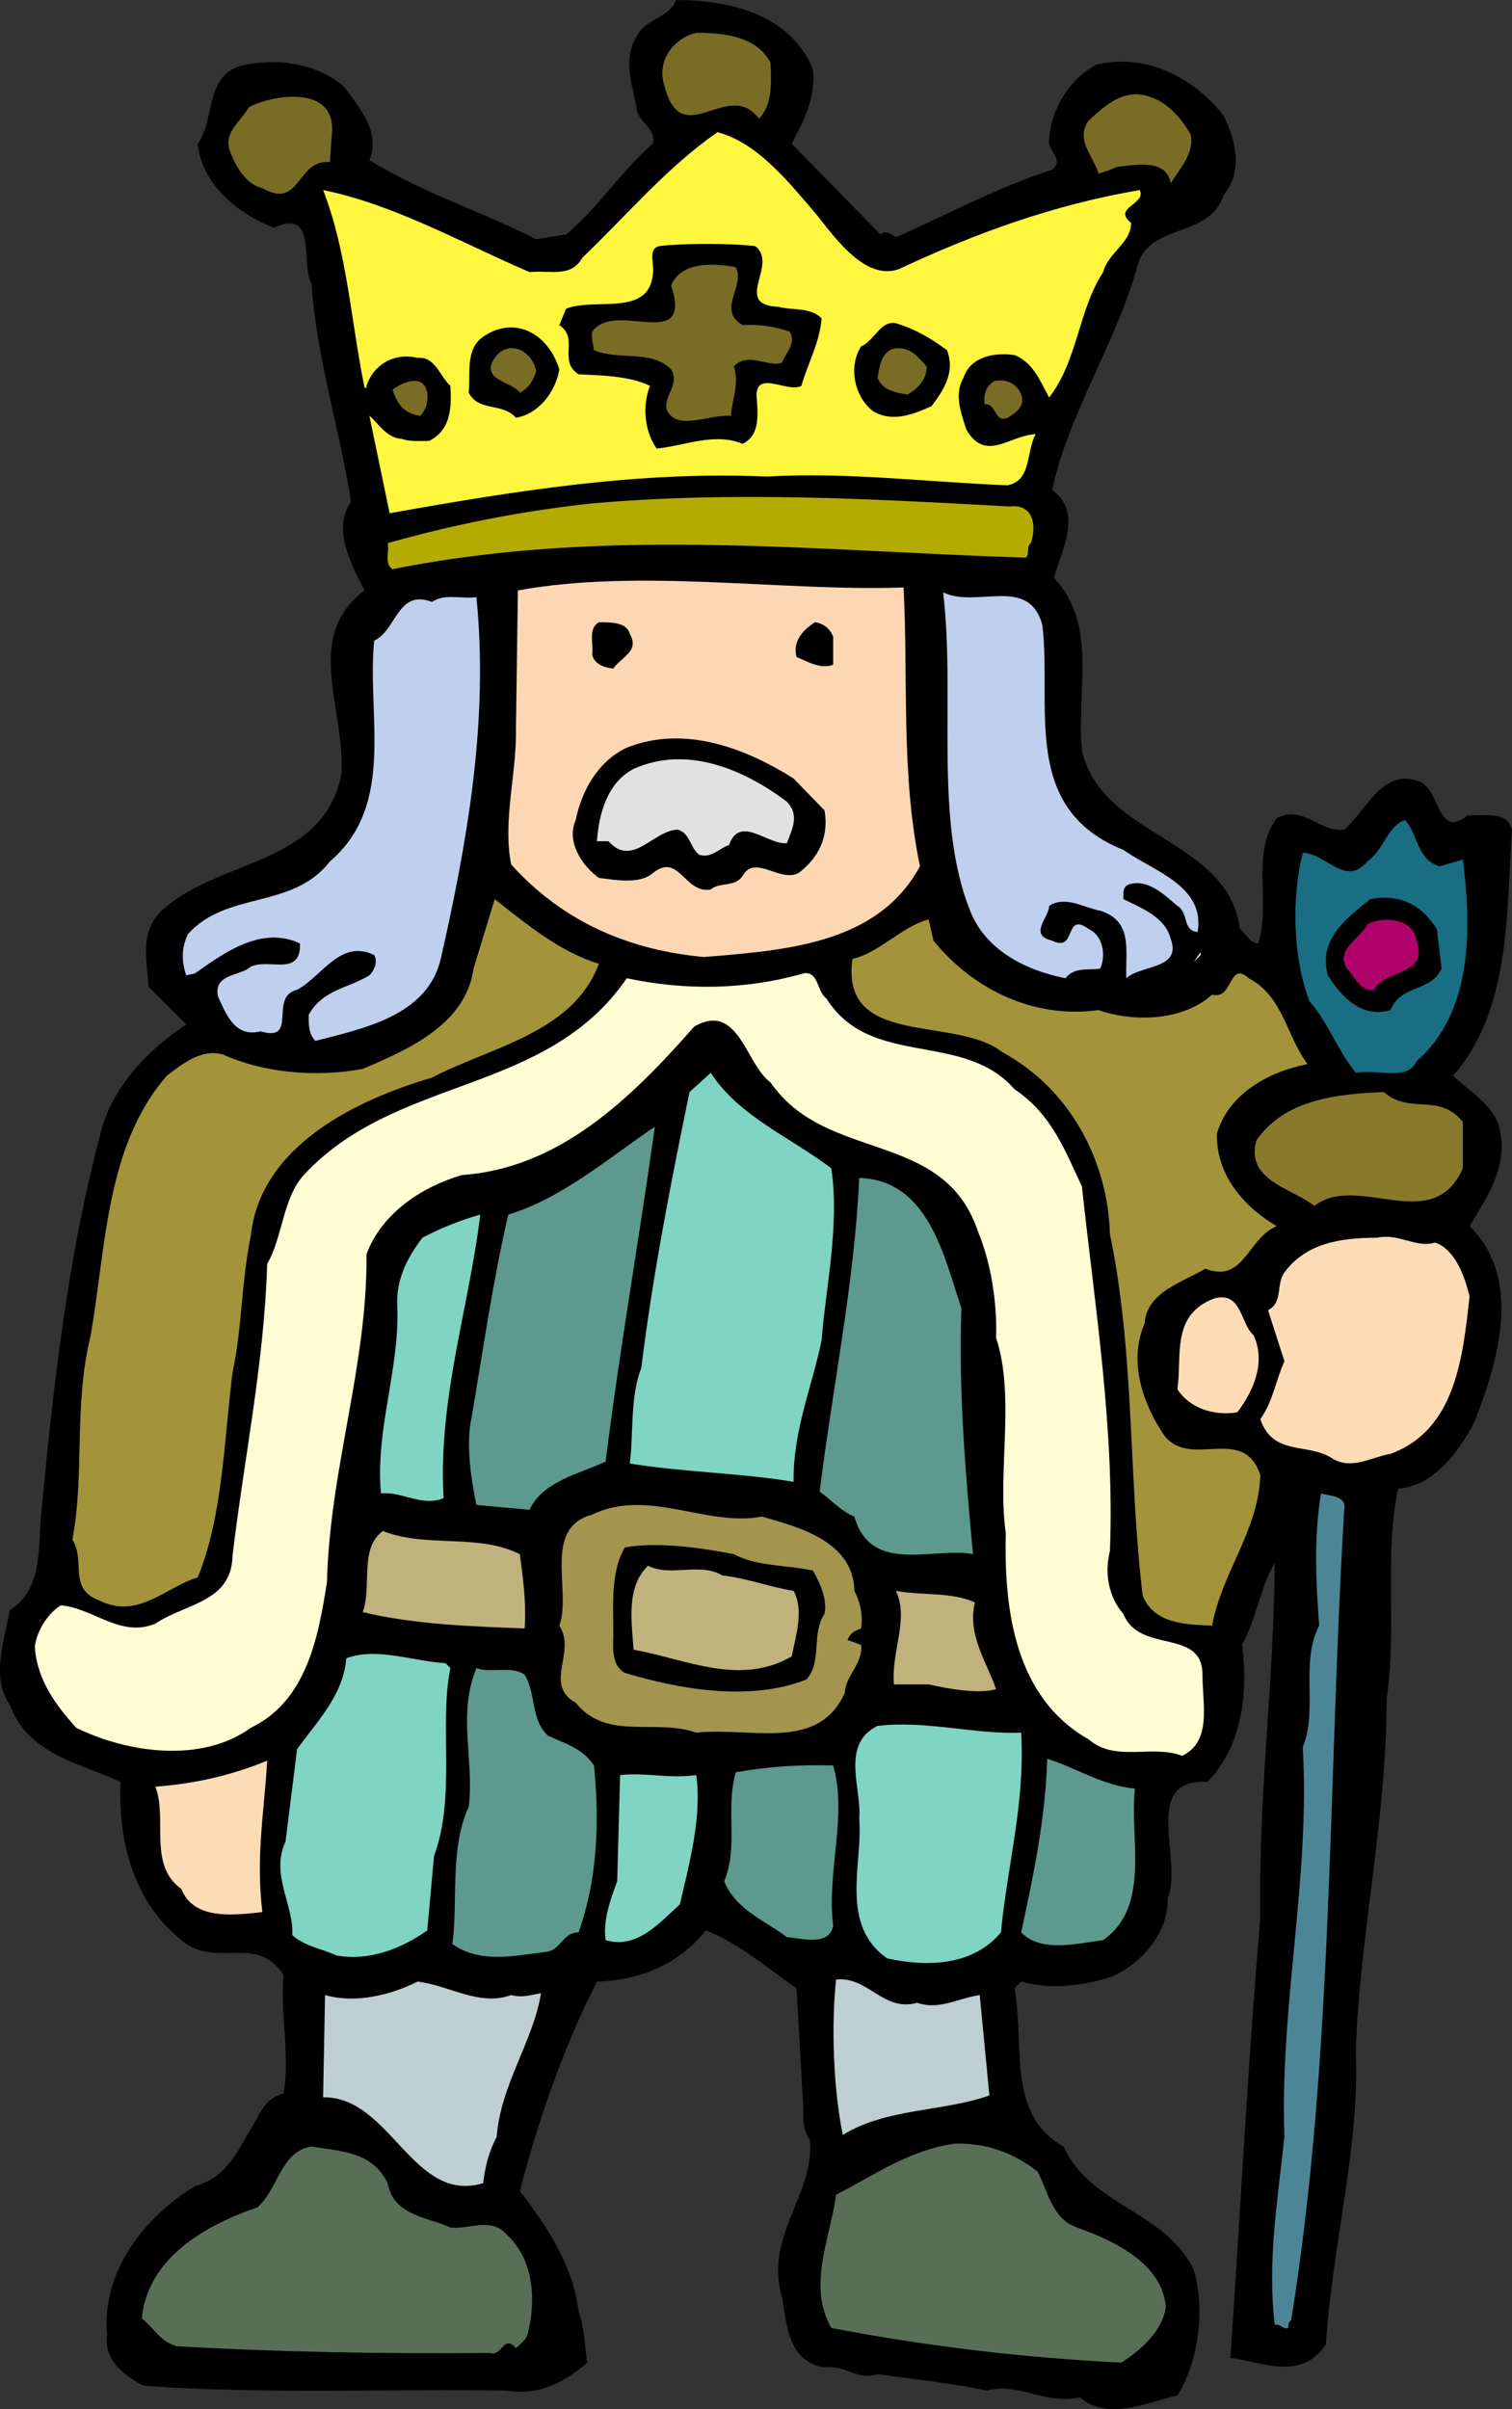
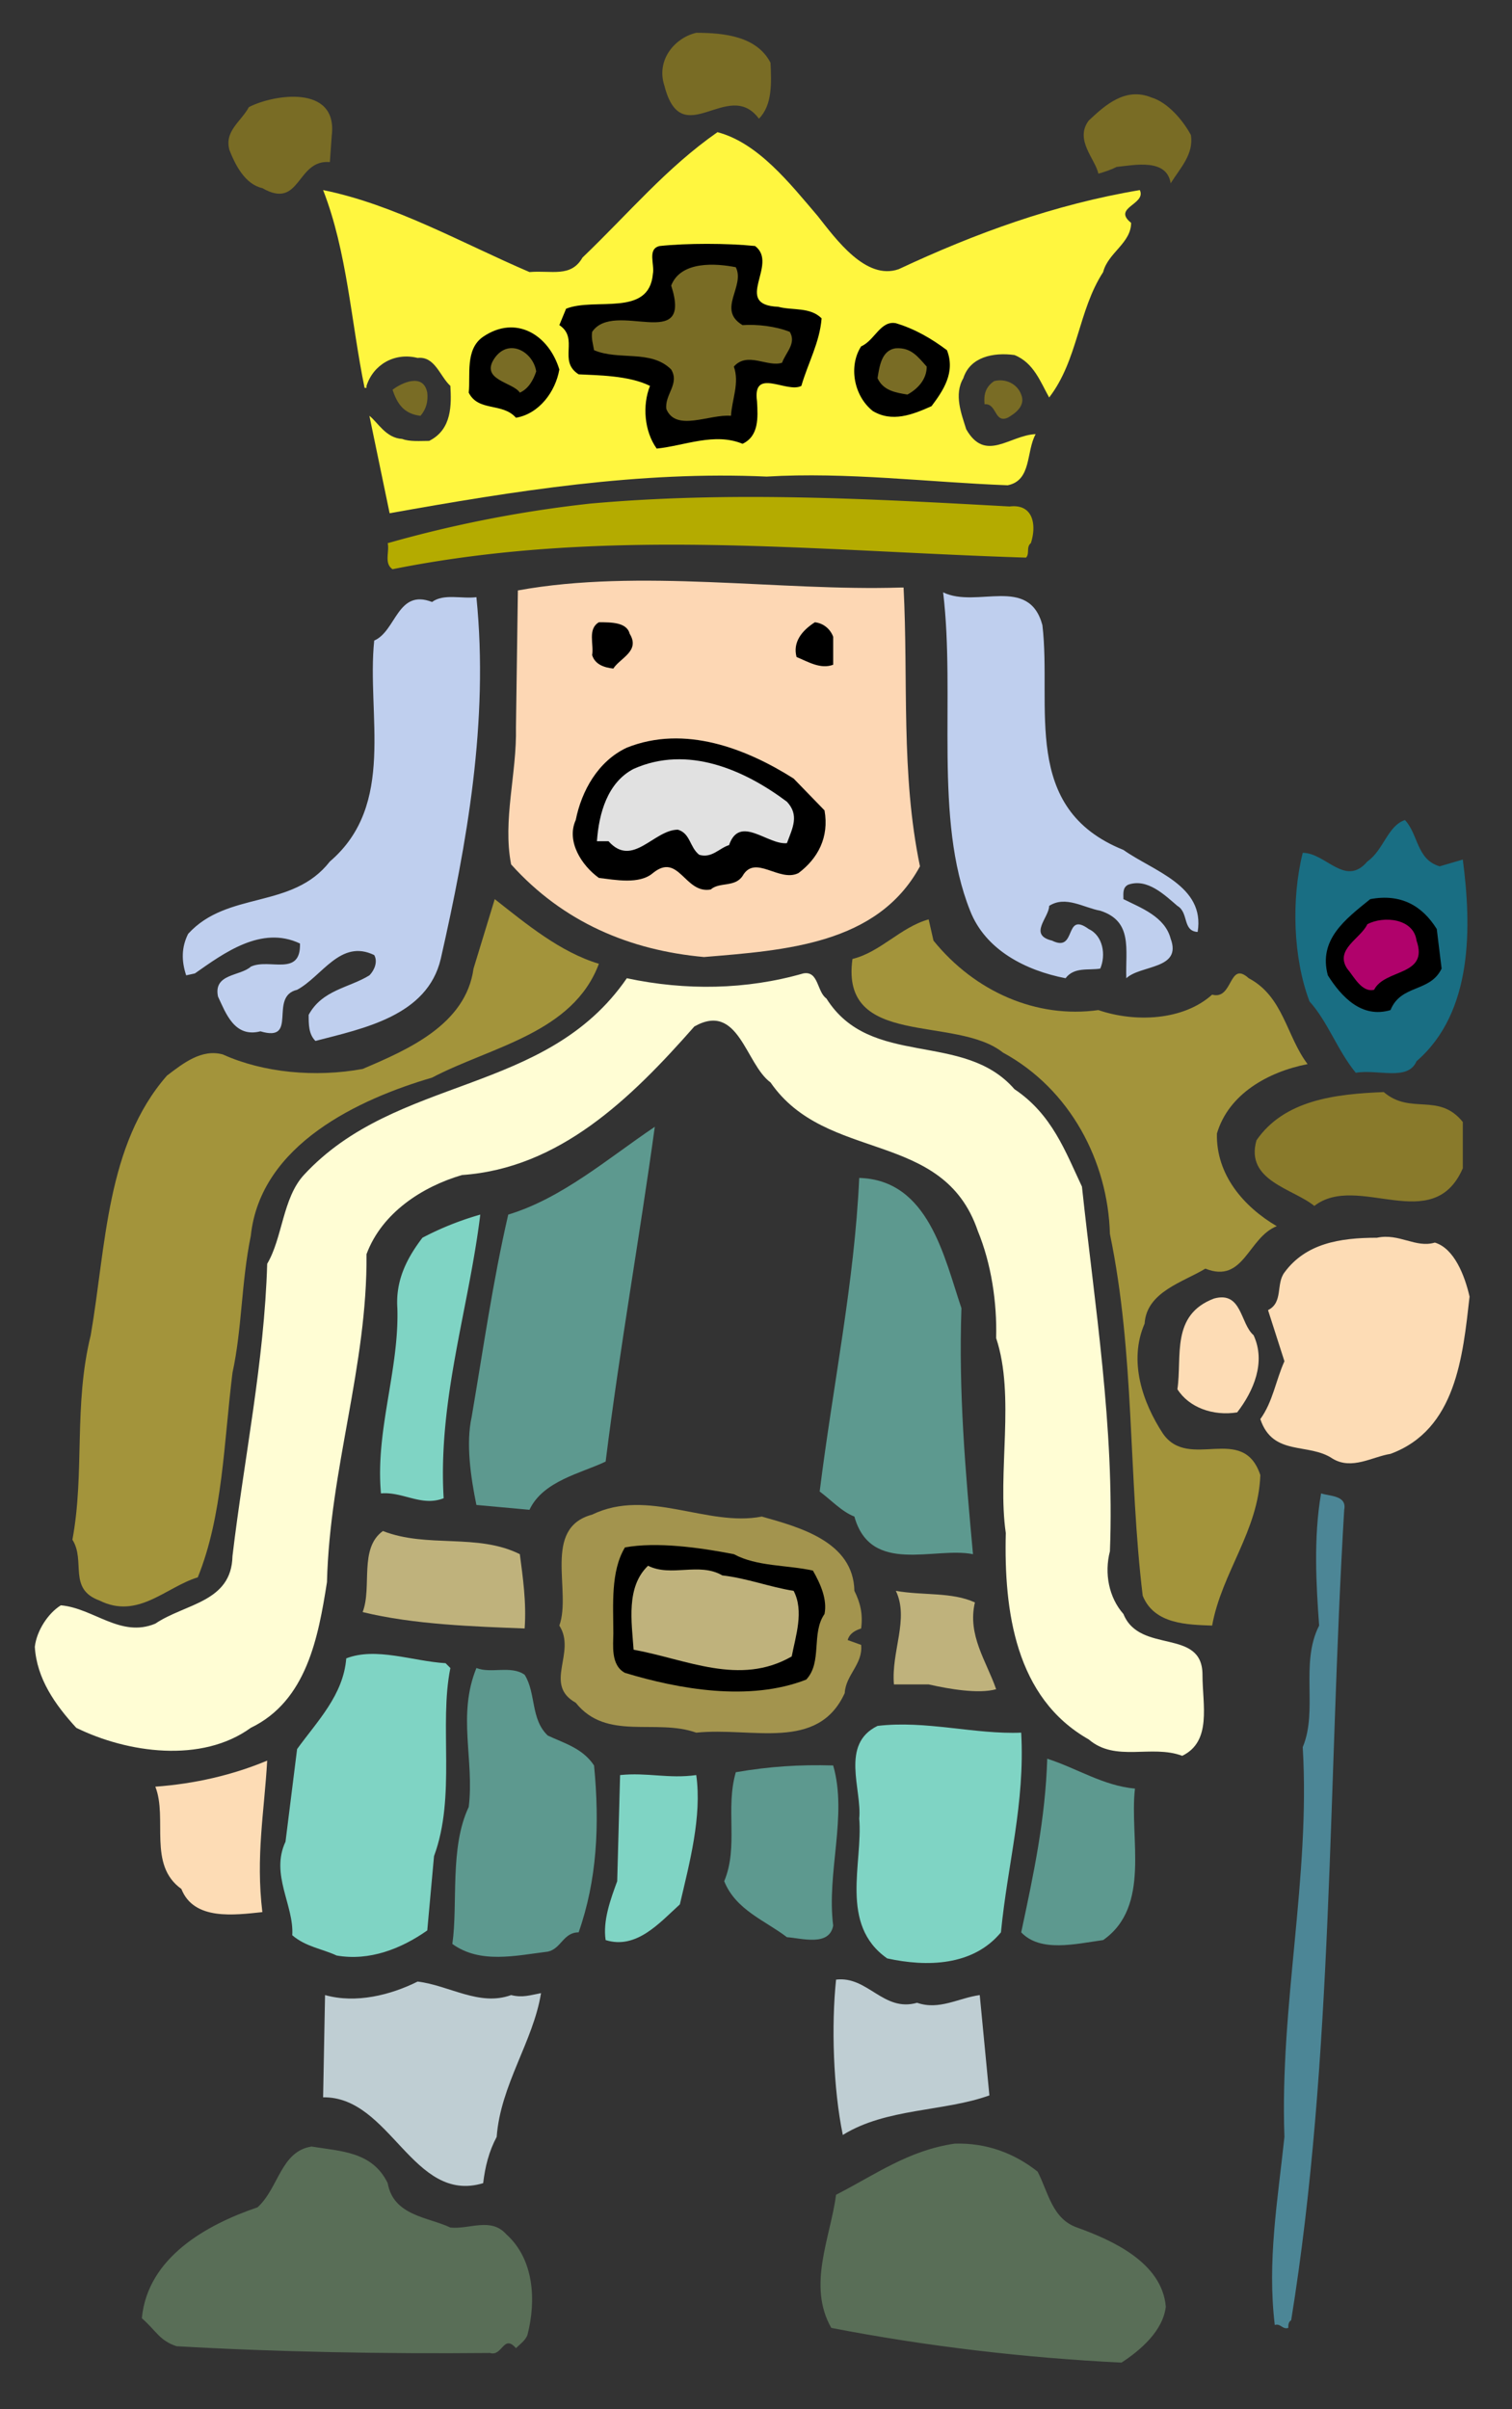
<svg xmlns="http://www.w3.org/2000/svg" width="169.657" height="270.178">
  <rect width="100%" height="100%" fill="#333333" stroke="none" />
-   <path d="M91.215 7.793c.328 3.246-1.082 5.84-2.379 8.328l9.954 10.172c.542-.543 1.3 0 1.73.324 5.844-2.597 11.469-5.625 17.527-7.574 1.516-1.191-.648-2.164-.324-3.461.215-3.355 2.274-6.707 5.3-8.332 5.411-1.297 10.821 1.3 14.282 5.734 1.406 2.813 2.164 6.278 0 8.871-1.512 4.872-8.223 3.137-9.629 7.79-2.379 8.765-7.68 16.445-9.629 25.316 3.57 2.492.973 6.926.22 9.848 4.976 5.3 2.487 12.765 3.136 19.367 2.27 9.844 16.336 9.734 17.742 20.012.648.542 1.191 1.624 2.055 1.624 1.406-4.761-.864-10.062 2.058-14.066 3.028-1.512 4.758 1.625 7.57 1.3 2.493-2.163 4.223-6.706 8.118-5.519 2.812.649 2.16 6.817 5.734 3.895 1.836.11 4.434-.54 4.977 1.625-.653 9.41-.11 20.121-6.602 27.586 1.84 1.84 4.977 3.465 5.3 6.492.759 4.004-1.73 7.465-3.46 10.387 6.059 5.953 3.137 15.363.539 21.965-1.73 3.351-4.648 7.246-8.547 7.464-1.62 7.356-.105 16.012-1.297 23.477 0 13.742-3.03 26.508-3.46 39.598.43 10.925-2.598 21.422-3.356 32.89-2.703 4.11-7.031 2.055-10.711 1.516 1.082-15.906 1.95-32.785 3.355-49.445-.218-13.957 1.512-25.965 1.622-39.707-1.622 2.707-2.055 6.277-3.676 9.199.754 5.625-.11 11.574-3.899 15.363-7.465-.434-2.703 8.762-4.433 12.98.11 3.786-2.707 7.25-6.278 8.872-3.027.976-6.816 1.515-10.168.543l-.757.757c1.191 6.164-.973 14.172 5.52 17.743 3.026 6.707 11.358 7.14 14.605 13.847 1.296 4.438.539 10.278-1.84 14.067-3.356.757-7.79 2.921-10.93.214-4 .868-6.812-1.73-10.492-.757-3.895-.864-8.438-1.297-12.227-1.84-2.379.758-3.46-1.082-5.949-.754-4.004-.652-4.219-4.547-4.762-7.899-2.054-6.816 3.68-11.468 3.137-17.636-.863-.973-.758-2.703-.758-3.68l-.754-13.305c-3.14-2.164-6.492-5.086-10.172-6.492-3.027 3.785-7.464 5.625-12.226 5.735-3.785 7.464-6.488 15.253-8.652 23.476 3.136 4.11 5.949 8.332 6.597 13.524.649 1.73.649 3.785.977 5.734-2.817 2.379-5.41 3.68-9.09 3.137-13.2-.215-27.156.433-40.68-.54-2.164-1.081-4.547-2.921-4.113-5.734-.648-7.14 4.223-13.199 9.848-16.66 3.246-.867 4.543-3.355 6.058-6.062 1.188-1.73 1.512-3.676 3.895-4.325.758-4.113-.434-9.414 0-13.308-2.922-4.438-7.25-.973-10.93-3.461-5.625-4.223-7.68-10.93-7.355-18.176-4.438-2.059-10.387-3.031-12.442-8.656-2.164-3.137-.543-7.36 0-10.606 3.895-2.379 3.137-7.57 3.57-11.25 1.407-14.715 3.032-28.996 6.817-42.953 1.406-4.758 5.3-8.762 9.41-11.469l-4.219-4.218c-.215-3.246-1.082-6.492 1.84-8.871 6.383-5.516 17.852-4.868 19.8-15.04.43-7.355-4.327-15.359 2.595-20.554-1.512-2.922-3.676-6.926-1.512-9.953-1.3-8.223-3.895-16.23-4.438-24.453-1.296-2.164.758-8.547-4.218-6.274-4.004-1.515-8.114-4.867-8.547-9.414 2.055-2.812.648-8.004 5.41-8.871 4-.758 8.004 0 10.926 2.379 1.84 2.492 4.219 5.195 2.922 8.332 5.949 3.68 12.55 5.734 18.715 8.871l3.355-.539c3.68-3.031 6.273-7.25 9.738-10.172.43-1.836-1.84-2.488-1.84-4.11-.543-2.816-1.515-5.3 0-7.898.973-2.054 3.68-2.054 4.434-4.113 6.063 0 12.875 1.625 15.363 7.793" />
  <path fill="#796c25" d="M86.457 7.035c.106 2.27.215 4.758-1.3 6.274-3.461-4.653-8.653 3.894-10.602-3.68-.973-2.918 1.192-5.406 3.57-5.95 3.247 0 6.817.434 8.332 3.356m47.173 8.113c.324 2.165-1.192 3.68-2.274 5.41-.434-2.812-4.004-2.054-6.059-1.84-.648.325-1.297.544-2.054.759-.325-1.625-2.707-3.79-1.082-5.954 1.84-1.73 4.109-3.785 7.03-2.593 1.84.539 3.571 2.593 4.438 4.218m-96.399 0-.218 3.028c-3.785-.324-3.246 5.41-7.574 2.922-1.945-.43-3.027-2.594-3.676-4.22-.648-2.163 1.297-3.245 2.164-4.866 2.703-1.407 9.953-2.598 9.305 3.136" />
  <path fill="#fff63f" d="M91.758 24.234c2.055 2.598 5.41 7.25 9.086 5.953 8.547-4.003 17.422-7.25 27.051-8.87.758 1.62-3.14 1.945-.977 3.675 0 2.274-2.593 3.356-3.136 5.52-2.813 4.328-2.813 9.843-6.059 14.066-.973-1.734-1.73-3.898-3.894-4.762-2.38-.324-4.977.215-5.735 2.598-1.082 1.836-.215 4 .324 5.73 2.164 3.79 4.872.653 7.79.544-1.083 1.949-.43 5.195-3.137 5.734-8.762-.324-18.067-1.516-27.047-.973-14.281-.648-28.348 1.621-42.305 4.11l-2.27-10.926c.973.758 1.84 2.488 3.68 2.594.864.328 2.055.218 3.028.218 2.597-1.3 2.488-4.113 2.379-6.168-1.188-1.082-1.73-3.351-3.676-3.136-2.598-.649-4.977.757-5.735 3.136v.22h-.218c-1.512-7.36-1.946-15.259-4.653-22.18 8.008 1.62 15.582 5.949 23.157 9.195 2.484-.215 4.648.648 5.949-1.625 5.3-5.082 9.41-10.059 15.144-14.063 4.547 1.192 8.118 5.735 11.254 9.41" />
  <path d="M84.727 27.59c2.703 2.055-2.598 6.601 2.594 6.816 1.625.434 3.57 0 4.87 1.297-.218 2.707-1.515 4.977-2.273 7.574-1.62.868-5.515-2.164-4.976 1.73.11 1.84.215 3.895-1.621 4.763-3.14-1.297-6.492.214-9.633.539-1.402-1.946-1.621-4.868-.754-7.032-2.383-1.187-5.953-1.187-8.008-1.297-2.379-1.515.11-4.003-2.164-5.52l.758-1.839c3.246-1.297 9.305.977 9.738-3.894.215-1.082-.652-2.813.758-3.137 3.027-.324 7.57-.324 10.711 0" />
  <path fill="#796c25" d="M82.563 29.969c1.082 2.164-2.164 4.761.758 6.492 1.62-.106 3.676.11 5.3.758.758 1.297-.433 2.273-.867 3.46-1.62.544-3.894-1.296-5.41.434.653 1.84-.215 3.68-.324 5.52-2.379-.219-6.168 1.84-7.25-.758-.215-1.625 1.516-2.812.543-4.437-2.273-2.27-5.844-.973-8.656-2.165-.106-.648-.325-1.296-.215-2.054 2.488-3.676 11.36 2.488 8.87-5.192 1.083-2.812 5.087-2.488 7.25-2.058" />
  <path d="M106.254 39.273c.977 2.489-.43 4.547-1.73 6.278-2.164.972-4.434 1.84-6.598.539-2.164-1.73-2.707-5.082-1.3-7.246 1.515-.653 2.164-2.922 3.894-2.598 2.164.649 4.004 1.73 5.734 3.027m-43.492 2.165c-.433 2.488-2.27 4.976-4.867 5.41-1.516-1.73-4.219-.649-5.3-2.813.214-1.945-.434-4.867 1.62-6.273 3.68-2.489 7.36-.219 8.547 3.675" />
  <path fill="#796c25" d="M60.165 41.656c-.325.973-.864 1.946-1.836 2.38-.758-1.192-4.547-1.407-2.817-3.895 1.625-2.274 4.328-.649 4.653 1.515m43.82-.543c0 1.407-.977 2.489-2.164 3.137-1.301-.215-2.707-.43-3.356-1.836.215-1.3.434-3.14 2.055-3.355 1.734-.11 2.488.972 3.465 2.054m-56.043 2.922c.105.973-.11 1.84-.758 2.598-1.84-.219-2.598-1.301-3.137-2.922.973-.758 3.461-1.95 3.895.324m66.644.215c.54 1.3-.757 2.164-1.515 2.598-1.516.648-1.192-1.621-2.598-1.516-.105-1.082.11-1.945 1.082-2.594 1.3-.324 2.598.324 3.031 1.512" />
  <path fill="#b4ab00" d="M113.29 56.8c2.703-.323 3.027 2.165 2.378 4.114-.543.43-.109 1.188-.543 1.621-24.125-.758-47.277-3.46-71.078 1.3-.976-.651-.328-1.948-.543-2.92a138.37 138.37 0 0 1 22.72-4.438c15.69-1.407 31.374-.54 47.066.324" />
  <path fill="#fdd7b4" d="M101.063 65.89h.324c.54 10.387-.324 20.88 1.84 31.266-4.762 8.766-15.148 9.414-24.234 10.172-8.332-.758-15.797-3.894-21.641-10.387-.973-4.976.652-10.171.543-15.363l.215-15.363c13.633-2.488 29.43.105 42.953-.324" />
  <path fill="#bfcfee" d="M116.965 70.11c1.082 9.195-2.488 20.554 9.09 25.206 3.352 2.383 9.195 4.004 8.328 9.2-1.73-.11-.972-2.164-2.27-2.922-1.406-1.192-3.355-3.137-5.519-2.38-.648.325-.539.973-.539 1.622 1.945.973 4.652 1.95 5.3 4.434 1.298 3.464-3.355 2.921-4.976 4.437-.109-3.246.758-6.383-2.922-7.574-1.84-.324-3.894-1.73-5.734-.54 0 1.298-2.379 3.247.324 3.895 2.817 1.407 1.301-3.355 4.114-1.3 1.62.757 1.945 2.921 1.296 4.437-1.296.219-2.921-.215-3.894 1.082-4.438-.863-8.98-3.137-10.711-7.574-4.11-10.278-1.621-24.016-3.027-35.703 3.785 1.84 9.629-1.946 11.14 3.68m-63.508-3.137c1.407 13.957-1.082 27.695-4.003 40.57-1.512 6.383-8.653 7.789-14.063 9.195-.758-.758-.758-1.84-.758-2.922 1.516-2.812 4.543-3.027 6.817-4.433.539-.54.972-1.516.539-2.274-3.785-1.84-5.84 2.383-8.653 3.895-3.246.758.215 5.953-4.113 4.656-2.922.754-3.894-2.058-4.762-3.898-.539-2.594 2.493-2.27 3.68-3.352 2.055-.976 5.625 1.188 5.52-2.597-4.329-2.055-8.547 1.082-11.793 3.355l-.977.215c-.539-1.621-.539-3.137.219-4.653 4.433-4.87 11.683-2.703 15.902-8.113 7.465-6.383 4.113-16.445 4.977-24.777 2.488-1.082 2.597-5.84 6.492-4.328 1.3-.973 3.355-.324 4.976-.54" />
  <path d="M70.66 71.082c1.192 1.95-1.081 2.707-1.84 3.895-.972-.106-2.054-.43-2.378-1.512.215-1.192-.54-2.922.758-3.68 1.406 0 3.136 0 3.46 1.297m22.829.328v3.137c-1.407.539-2.813-.328-4.11-.867-.433-1.625.54-2.922 2.055-3.895.973.11 1.73.758 2.055 1.625m-.973 19.473c.54 3.027-.758 5.41-2.922 7.031-2.164 1.082-4.867-2.164-6.273.324-.867 1.301-2.598.649-3.57 1.516-2.922.539-3.57-4.219-6.493-1.84-1.515 1.3-4.218.758-6.058.543-1.95-1.406-3.68-4.113-2.598-6.492.648-3.246 2.488-6.602 5.734-8.117 6.493-2.594 13.414.109 18.715 3.465l3.465 3.57" />
  <path fill="#e1e1e1" d="M88.297 89.91c1.407 1.512.649 2.918 0 4.649-2.164.218-5.3-3.243-6.492.218-1.082.325-1.95 1.516-3.355 1.082-1.082-.867-.973-2.382-2.38-2.812-2.706 0-5.085 4.328-7.788 1.297H66.98c.219-3.137 1.191-6.598 4.113-8.114 6.059-2.707 12.442.11 17.203 3.68" />
  <path fill="#196e83" d="m161.54 97.156 2.597-.758c.977 7.47 1.192 17.094-5.191 22.614-.977 2.273-4.328.867-6.817 1.297-2.054-2.489-3.136-5.73-5.195-8.004-1.84-4.871-2.055-11.47-.758-16.664 2.598 0 4.762 3.898 7.25.976 1.84-1.3 2.274-4.004 4.219-4.652 1.516 1.62 1.3 4.433 3.895 5.191" />
  <path fill="#a3943b" d="M67.2 108.086c-2.922 7.789-12.118 9.3-18.72 12.766-8.112 2.378-19.257 7.464-20.339 17.742-1.082 5.3-.973 10.386-2.055 15.363-.972 7.79-1.082 16.012-3.894 22.938-3.57 1.082-6.711 4.757-11.035 2.597-3.57-1.3-1.516-4.437-3.032-6.816 1.407-7.574.11-15.04 2.055-22.938 1.735-10.062 1.735-21.312 8.547-29.105 1.844-1.406 3.898-3.028 6.277-2.38 4.543 2.056 10.387 2.599 15.688 1.626 5.086-2.164 11.578-4.98 12.441-11.254l2.38-7.79c3.573 2.813 7.359 5.95 11.687 7.25" />
  <path d="m161.215 104.188.543 4.437c-1.3 2.707-4.547 1.73-5.734 4.652-3.246.973-5.52-1.515-7.031-3.894-1.082-4.004 1.945-6.278 4.757-8.547 3.461-.649 5.844.758 7.465 3.351" />
  <path fill="#a3943b" d="M104.743 105.488c4.648 5.735 11.574 8.762 18.5 7.79 4.109 1.406 9.52 1.19 12.765-1.731 2.38.648 1.84-3.895 4.11-1.84 3.894 2.055 4.222 6.492 6.601 9.629-4.437.867-8.87 3.355-10.172 7.789-.105 4.652 3.032 8.223 6.711 10.387-3.246 1.297-3.68 6.492-8.008 4.761-2.488 1.516-6.597 2.598-6.816 6.165-1.84 4.222-.215 8.875 2.055 12.335 2.922 4.22 8.98-1.191 10.93 4.653-.22 6.273-4.329 10.926-5.41 16.879-2.708-.11-6.493-.11-7.79-3.356-1.625-13.414-.867-27.047-3.68-40.57-.214-8.117-4.437-16.23-12.007-20.34-5.301-4.223-18.285-.434-16.88-10.496 3.138-.758 5.41-3.57 8.548-4.438l.543 2.383" />
  <path fill="#b0026b" d="M158.946 105.488c1.406 4.004-3.57 3.137-4.762 5.516-1.406.328-2.273-1.512-3.027-2.379-1.41-2.164 1.511-3.355 2.27-4.977 1.84-.972 5.195-.648 5.519 1.84" />
-   <path fill="#fff" d="m133.954 107.867.757-1.082v.324zm0 0" />
+   <path fill="#fff" d="m133.954 107.867.757-1.082zm0 0" />
  <path fill="#fffdd4" d="M92.73 111.98c4.977 7.899 15.364 3.57 21.099 10.168 4.218 2.813 5.734 7.032 7.574 10.93 1.406 13.2 3.68 27.047 3.137 40.895-.649 2.488-.11 5.191 1.515 7.03 1.84 4.548 8.871 1.517 8.871 6.817 0 3.356 1.082 7.465-2.273 9.09-3.461-1.3-7.465.758-10.492-1.84-8.223-4.652-9.524-14.39-9.305-23.152-.977-6.707 1.082-15.363-1.082-21.856.105-4.003-.543-8.332-2.055-12.007-3.894-11.47-16.988-7.575-23.262-16.664-2.812-2.055-3.57-9.086-8.546-6.274-7.141 8.113-15.149 15.903-26.075 16.66-4.437 1.301-8.98 4.22-10.71 8.871.105 12.551-4.114 24.02-4.438 36.786-.973 6.168-2.27 13.308-8.547 16.336-5.516 4.003-13.848 2.816-19.582 0-2.379-2.594-4.437-5.516-4.652-9.086.215-1.84 1.515-3.786 2.922-4.653 3.68.324 6.707 3.68 10.601 2.055 3.356-2.27 8.547-2.379 8.656-7.574 1.297-10.926 3.57-21.746 3.895-32.782 1.73-2.921 1.73-7.355 4.11-9.953 10.386-11.25 27.156-8.87 36.245-22.07 6.598 1.406 13.414 1.297 19.797-.539 1.735-.324 1.516 2.055 2.598 2.812" />
-   <path fill="#7fd4c4" d="M93.274 131.02c.973 6.382-.649 13.523-1.082 19.257-.977 4.977-3.246 10.172-3.14 15.907-5.731-.973-12.442-1.082-18.391-2.055.433-2.922 0-7.465 1.296-10.711 1.301-10.496 3.247-20.45 5.41-30.945l2.383-2.164c3.137 4.87 8.977 7.25 13.524 10.71" />
  <path fill="#897a2b" d="M164.137 125.828v5.192c-3.351 7.683-11.793.433-16.66 4.222-2.383-1.949-7.79-2.816-6.492-7.36 3.137-4.542 8.87-5.19 14.281-5.41 3.031 2.598 6.168 0 8.871 3.356" />
  <path fill="#5d998f" d="M73.473 126.367c-1.73 12.551-3.894 24.563-5.516 37.543-2.707 1.3-7.035 2.164-8.546 5.41l-5.954-.543c-.648-3.136-1.187-6.922-.539-9.843 1.297-7.575 2.38-15.254 4.11-22.72 6.058-1.839 11.144-6.277 16.445-9.847m34.407 20.34c-.325 9.414.43 18.18 1.296 27.59-4.328-.867-11.469 2.379-13.308-4.219-1.407-.543-2.594-1.84-3.895-2.812 1.516-12.118 3.895-23.371 4.438-35.164 7.789.218 9.52 8.87 11.468 14.605" />
  <path fill="#7fd4c4" d="M53.891 136.215c-1.297 10.601-4.762 20.77-4.11 31.808-2.488.973-4.546-.757-7.034-.543-.649-7.03 2.054-13.847 1.84-20.773-.215-3.137 1.081-5.625 2.812-7.898a33.765 33.765 0 0 1 6.492-2.594" />
  <path fill="#fddcb5" d="M161 139.352c2.165.648 3.352 3.68 3.895 6.058-.758 6.707-1.516 14.93-8.871 17.637-2.055.324-4.328 1.84-6.492.539-2.703-1.84-6.707-.215-8.114-4.438 1.407-1.945 1.73-4.328 2.704-6.488l-1.84-5.734c1.73-.867.867-2.922 1.84-4.219 2.382-3.246 6.168-3.898 10.386-3.898 2.489-.54 4.328 1.191 6.492.543m-20.34 10.386c1.407 3.028 0 6.274-1.84 8.657-2.702.433-5.41-.543-6.706-2.598.539-3.68-.758-8.332 4.11-10.172 3.14-.863 2.921 2.813 4.437 4.113" />
  <path fill="#4c8696" d="M150.829 169.32c-1.836 30.727-1.188 61.453-5.95 90.883-.324.215-.324.54-.324.863-.648.22-.867-.543-1.515-.324-.864-7.14.324-13.957 1.082-21.097-.54-14.715 2.921-29.102 2.054-43.711 1.735-4.11-.324-9.41 1.84-13.63-.324-4.437-.648-9.847.219-14.824.972.325 2.922.215 2.594 1.84" />
  <path fill="#a3944e" d="M95.868 178.41c.652 1.297.976 2.594.757 4.219-.648.215-1.296.539-1.511 1.297l1.511.543c.22 2.164-1.73 3.351-1.84 5.406-3.027 6.602-10.382 3.79-16.66 4.438-4.543-1.625-10.062.972-13.523-3.356-3.68-2.055.11-5.625-1.84-8.652 1.406-3.895-1.95-10.93 3.68-12.446 6.273-3.027 12.875 1.41 19.039.22 4.223 1.19 10.281 2.812 10.387 8.331" />
  <path fill="#bfb27c" d="M58.329 174.297c.324 2.488.757 5.41.539 8.332-5.625-.219-12.442-.434-18.176-1.84 1.082-2.812-.434-7.14 2.273-9.09 4.977 1.95 10.602.219 15.364 2.598" />
  <path d="M91.215 176.137c.867 1.515 1.625 3.246 1.301 4.867-1.516 2.164-.219 5.41-2.055 7.36-6.386 2.488-14.28 1.077-20.34-.759-1.624-.867-1.3-3.136-1.3-4.437 0-3.137-.324-6.922 1.3-9.629 3.567-.648 8.329 0 12.223.758 2.598 1.406 5.953 1.191 8.871 1.84" />
  <path fill="#bfb27c" d="M81.047 176.676c2.813.328 5.301 1.3 8.004 1.734 1.192 2.27.219 5.082-.215 7.356-5.84 3.355-11.793.324-17.742-.758-.219-3.137-.867-7.031 1.621-9.414 2.598 1.3 5.735-.43 8.332 1.082m28.344 3.031c-.863 3.68 1.3 6.598 2.383 9.734-1.95.543-5.195 0-7.574-.539h-3.895c-.324-3.68 1.73-7.355.215-10.492 3.031.54 6.277.106 8.871 1.297" />
  <path fill="#7fd4c4" d="M50.536 187.063c-1.297 6.382.652 14.39-1.836 21.097l-.758 8.332c-2.922 2.055-6.492 3.461-10.172 2.813-1.621-.758-3.461-.973-4.977-2.274.215-3.351-2.488-6.816-.757-10.492l1.3-10.387c2.27-3.136 5.192-6.058 5.516-10.172 3.355-1.296 7.465.325 11.145.543l.539.54" />
  <path fill="#5d998f" d="M58.868 187.82c1.297 2.055.648 4.977 2.597 6.817 1.84.867 3.895 1.406 5.192 3.355.648 6.707.324 12.875-1.73 18.715-1.731 0-1.946 1.84-3.462 2.164-3.57.434-7.574 1.406-10.71-.863.648-4.438-.325-10.82 1.84-15.363.648-5.301-1.302-10.278.862-15.583 1.625.653 3.895-.324 5.41.758" />
  <path fill="#7fd4c4" d="M114.586 194.313c.434 8.003-1.515 14.605-2.273 22.394-3.137 3.79-8.328 3.895-12.766 2.922-5.41-3.785-2.703-10.711-3.136-15.688.324-3.246-2.164-8.332 2.054-10.386 5.41-.649 10.926.972 16.121.757" />
  <path fill="#5d998f" d="M127.352 200.586c-.648 5.52 1.84 13.2-3.57 16.988-3.137.434-7.032 1.406-9.196-.867 1.407-6.598 2.704-12.656 2.922-19.473 3.356 1.082 6.274 3.028 9.844 3.352" />
  <path fill="#fddcb5" d="M29.98 197.45c-.323 5.734-1.296 10.71-.542 16.988-3.137.324-7.68.972-9.086-2.598-3.79-2.703-1.516-7.899-2.922-11.469 4.438-.324 8.656-1.3 12.55-2.922" />
  <path fill="#5d998f" d="M93.489 197.992c1.625 5.625-.758 12.008 0 17.961-.434 2.379-3.57 1.402-5.192 1.297-2.382-1.84-5.734-3.031-7.035-6.277 1.625-3.895.11-8.114 1.3-12.223 3.786-.652 7.142-.867 10.927-.758" />
  <path fill="#7fd4c4" d="M78.125 199.07c.649 4.657-.757 9.848-1.84 14.5-2.269 2.055-4.867 5.086-8.328 4.004-.328-2.164.54-4.547 1.297-6.601l.325-11.903c3.027-.32 5.41.434 8.546 0" />
  <path fill="#bfced3" d="M102.903 224.605c2.488.868 4.652-.539 7.031-.863l1.082 11.25c-5.086 1.84-11.578 1.406-16.445 4.438-1.082-5.196-1.297-12.336-.758-17.422 3.57-.43 5.3 3.68 9.09 2.597m-45.551-.863c1.3.324 2.164 0 3.355-.219-.867 5.41-4.542 10.278-4.976 16.122-.867 1.62-1.3 3.355-1.516 5.19-7.898 2.384-10.386-9.733-17.96-9.628l.218-11.465c3.461.973 7.356 0 10.387-1.515 3.57.433 6.922 2.812 10.492 1.515" />
  <path fill="#596e57" d="M116.426 243.54c1.188 2.273 1.621 5.3 4.438 6.273 3.89 1.406 9.52 3.898 9.949 8.875-.324 2.703-2.813 4.867-4.977 6.273-10.925-.54-21.96-1.84-32.562-3.895-2.707-4.761-.11-10.062.539-14.93 4.437-2.273 8.113-4.976 13.309-5.734 3.57-.109 6.707 1.082 9.304 3.137m-72.922 1.297c.649 3.68 4.543 3.789 7.032 4.976 2.164.22 4.546-1.187 6.277.758 3.137 2.817 3.352 7.465 2.379 11.254-.215.649-.863 1.082-1.297 1.516-1.406-1.625-1.516.973-2.922.539-11.902.11-23.91-.11-35.164-.758-1.945-.648-2.27-1.73-3.894-3.137.648-6.816 7.25-10.492 12.984-12.441 2.383-2.164 2.598-6.277 6.058-6.816 3.247.539 6.817.539 8.547 4.109" />
</svg>